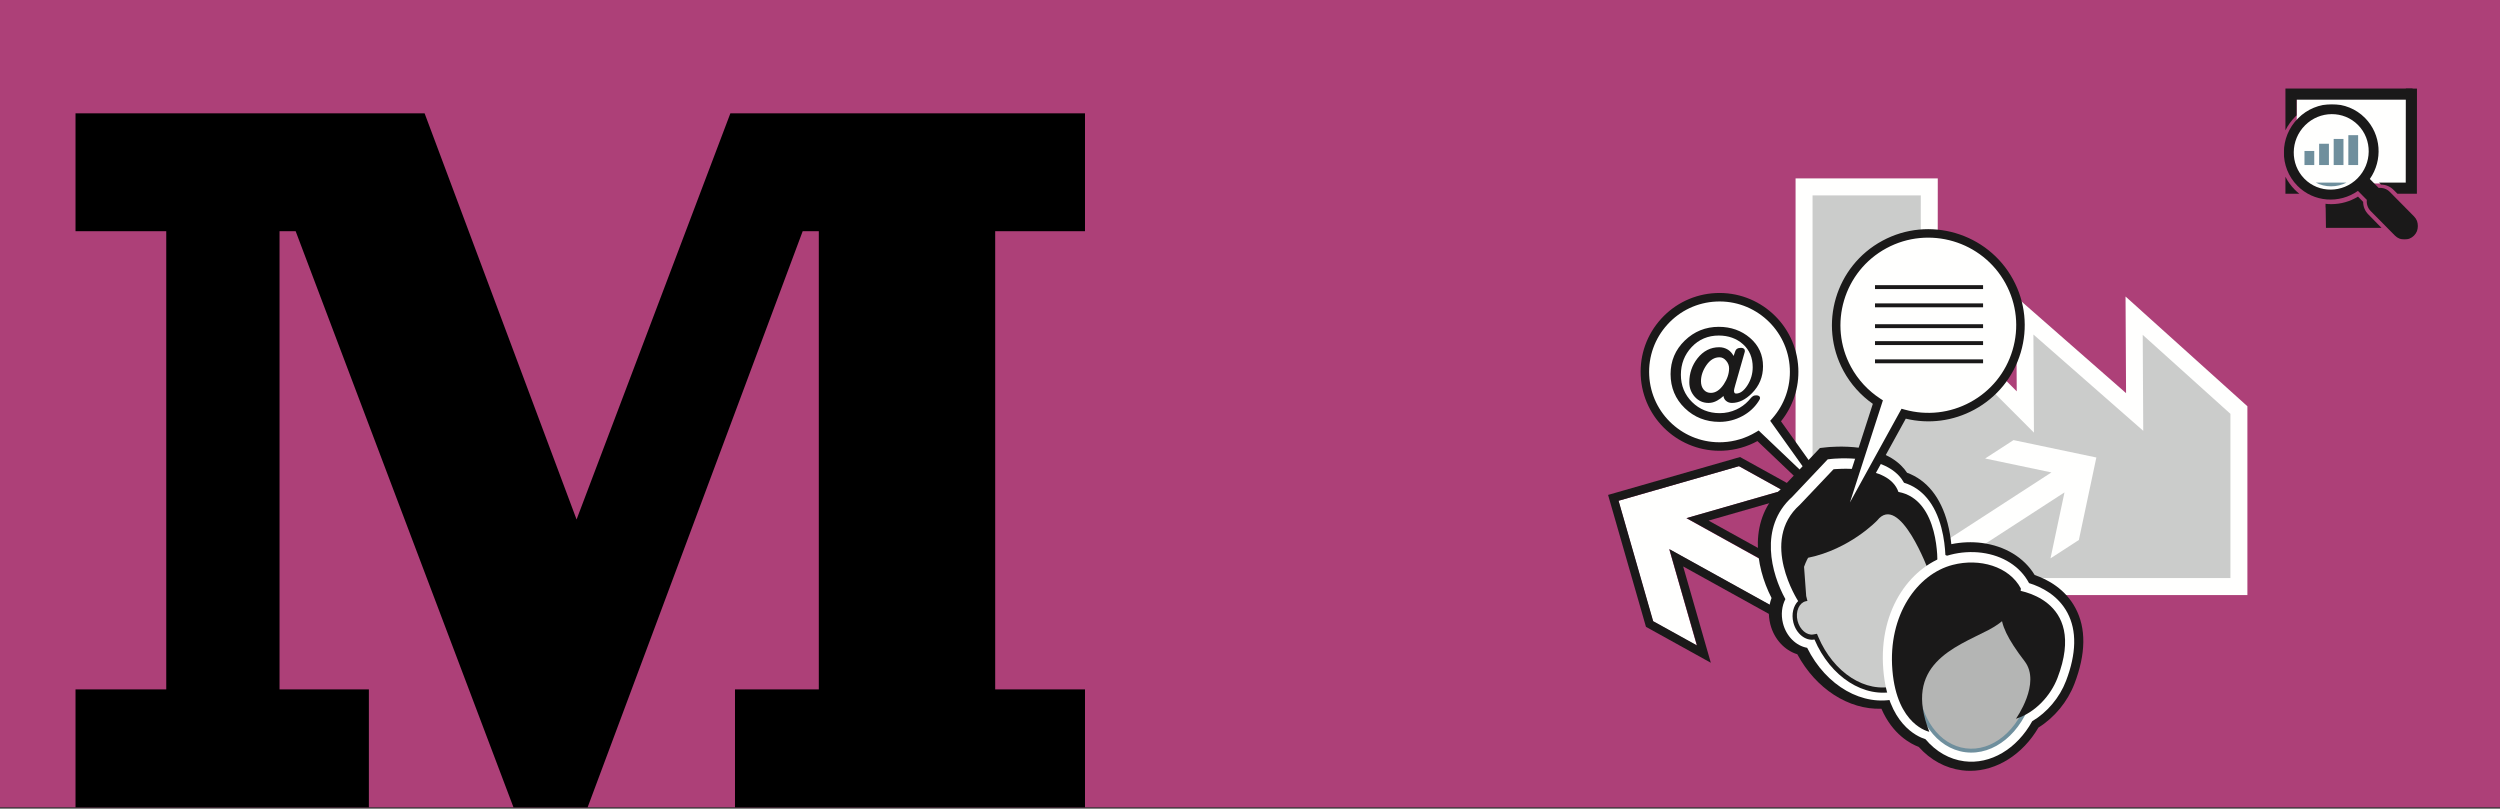
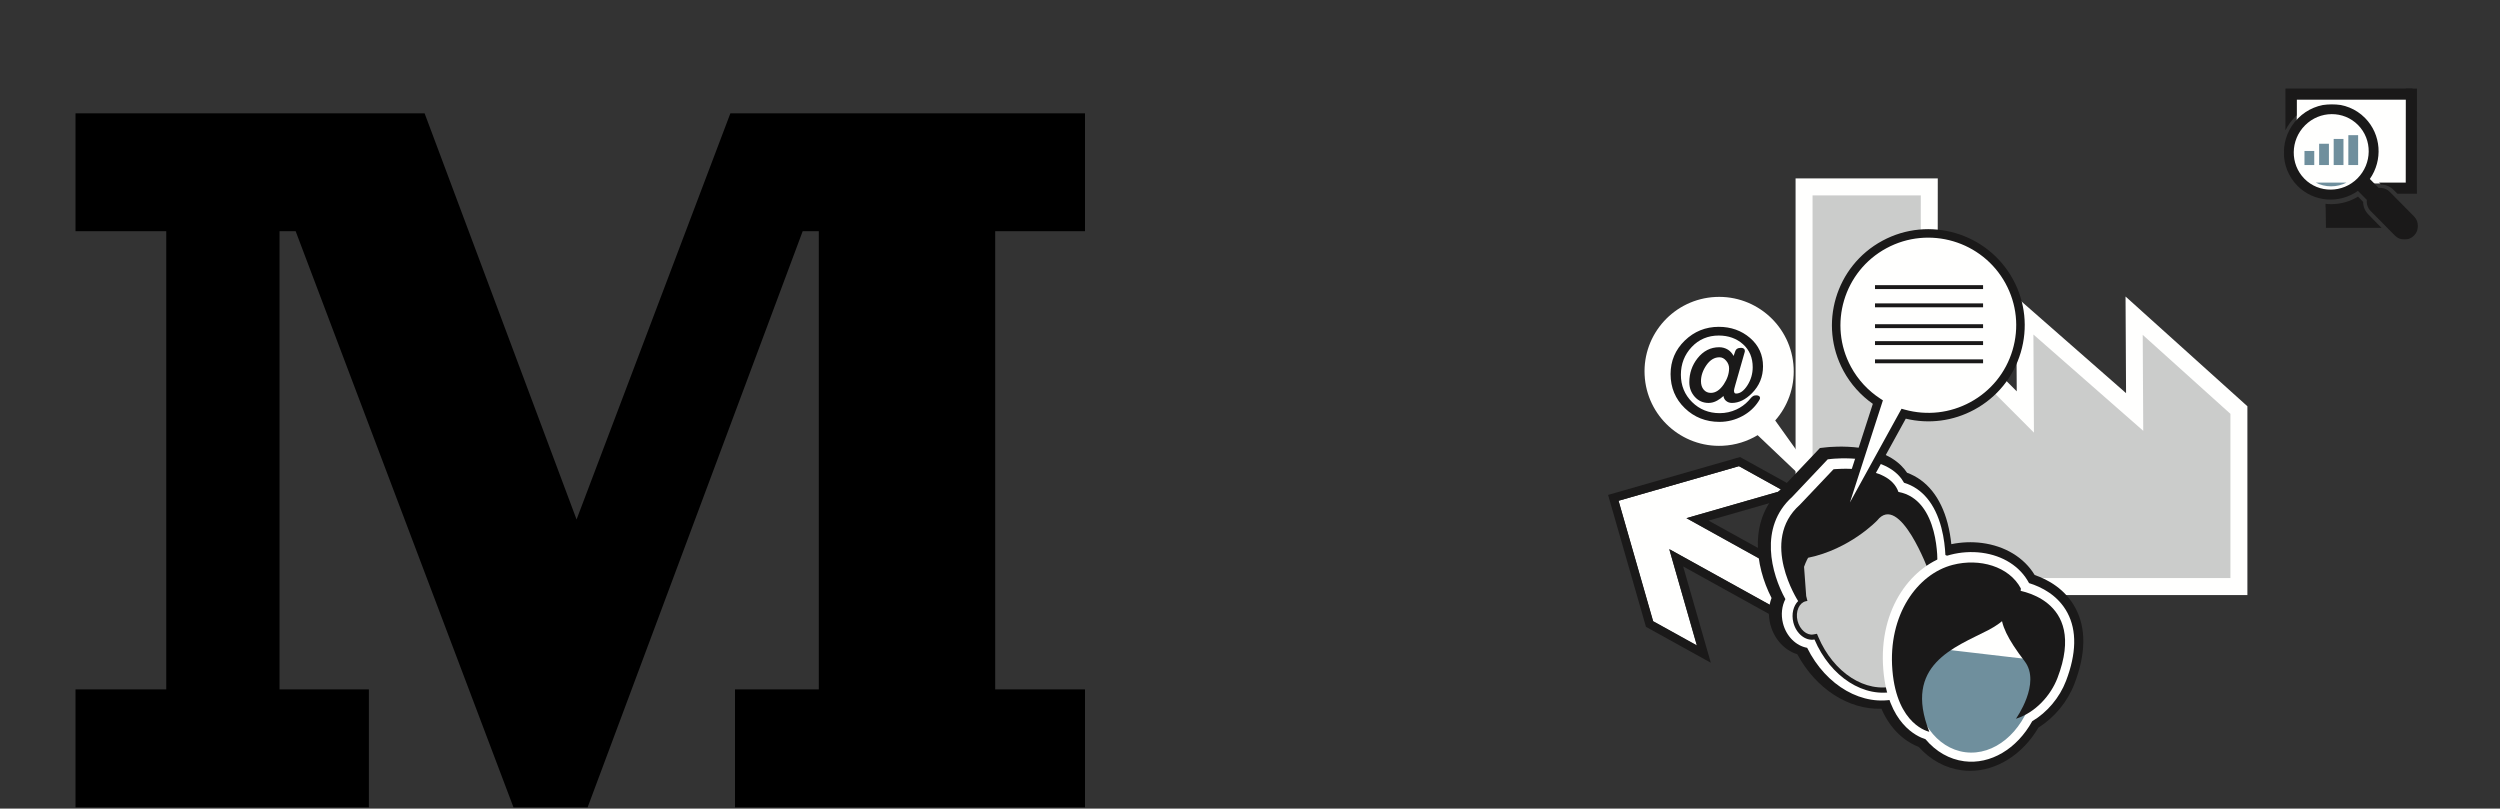
<svg xmlns="http://www.w3.org/2000/svg" xmlns:xlink="http://www.w3.org/1999/xlink" width="1920px" height="621px" viewBox="0 0 1920 621" version="1.1">
  <rect x="0" y="0" width="1920" height="621" fill="#333333" stroke="none" />
  <title>unternehmenskommunikation</title>
  <defs>
    <polygon id="path-1" points="0 0 103 0 103 104 0 104" />
  </defs>
  <g id="ZFUW" stroke="none" stroke-width="1" fill="none" fill-rule="evenodd">
    <g id="unternehmenskommunikation">
-       <rect id="Rectangle-Copy-30" fill="#D4458F" opacity="0.759" x="0" y="0" width="1920" height="620" />
      <g id="Group-44" transform="translate(1235, 137)">
        <polyline id="Fill-5" fill="#CBCCCB" points="150 7 246.181 7 246.106 105.611 319.957 179.341 319.556 105.611 403.92 179.341 403.52 105.611 484 177.859 484 313 150 313 150 7" />
        <path d="M157.039,306.941 L477.962,306.941 L477.962,180.823 L410.611,120.168 L411.006,193.861 L326.656,119.906 L327.064,195.25 L240.095,108.145 L240.167,13.058 L157.039,13.058 L157.039,306.941 Z M491,320 L144,320 L144,0 L253.214,0 L253.136,102.741 L313.854,163.549 L313.459,90.981 L397.815,164.938 L397.413,90.719 L491,175.005 L491,320 L491,320 Z" id="Fill-6" fill="#FFFFFE" />
-         <polyline id="Fill-7" fill="#FFFFFE" points="259 278.666 340.487 225.824 289.583 215.129 311.371 201 375 214.364 361.571 277.699 339.784 291.825 350.525 241.16 269.04 294 259 278.666" />
        <polyline id="Fill-8" fill="#FFFFFE" points="186 330.865 60.145 260.984 134.117 239.684 100.464 221 8 247.614 34.551 340.316 68.203 359 46.965 284.841 172.821 354.72 186 330.865" />
        <path d="M101.364,214 L98.766,214.746 L0,243.094 L29.106,344.424 L78.914,372 L57.669,298.03 L169.784,360.101 L175.492,363.261 L195,328.053 L77.176,262.821 L151.171,241.576 L103.729,215.31 L101.364,214 Z M100.566,221.017 L134.229,239.653 L60.234,260.898 L186.128,330.6 L172.946,354.393 L47.05,284.694 L68.295,358.662 L34.632,340.026 L8.073,247.563 L100.566,221.017 L100.566,221.017 Z" id="Fill-9" fill="#1A1919" />
        <path d="M28.067,150.945 C26.552,119.388 50.945,92.579 82.55,91.067 C114.154,89.553 141.001,113.91 142.517,145.466 C143.257,160.887 137.809,175.173 128.358,185.927 L182,261 L114.874,197.206 C107.001,201.954 97.867,204.875 88.034,205.345 C56.43,206.858 29.582,182.502 28.067,150.945" id="Fill-10" fill="#FFFFFE" />
-         <path d="M115.627,193.621 L159.831,235.701 L124.516,186.191 L126.221,184.247 C135.509,173.66 140.253,160.078 139.579,146.009 C138.151,116.229 112.766,93.133 82.998,94.594 C68.575,95.285 55.286,101.551 45.577,112.241 C35.867,122.931 30.901,136.759 31.593,151.186 C33.019,180.96 58.348,204.039 88.175,202.599 C97.121,202.171 105.877,199.512 113.495,194.909 L115.627,193.621 Z M180.093,264 L114.698,201.75 C106.682,206.141 97.673,208.682 88.486,209.121 C55.097,210.702 26.67,184.87 25.071,151.498 C24.297,135.332 29.863,119.831 40.745,107.851 C51.627,95.871 66.522,88.846 82.686,88.071 C116.066,86.466 144.501,112.323 146.101,145.696 C146.813,160.598 142.103,175.009 132.8,186.565 L185,259.741 L180.093,264 L180.093,264 Z" id="Fill-11" fill="#1A1919" />
        <path d="M352.685,332.485 C345.328,318.786 332.261,312.415 322.733,309.49 L322.64,309.319 C315.824,296.604 302.385,288.086 285.767,285.944 C277.77,284.914 269.338,285.454 261.378,287.505 C260.621,287.7 259.874,287.984 259.121,288.213 C258.466,287.844 257.806,287.483 257.123,287.185 C256.878,281.878 256.127,274.051 253.978,265.916 C249.04,247.257 239.024,235.274 224.866,230.986 C220.733,223.535 211.74,215.603 192.403,212.923 C180.024,211.207 168.784,212.4 168.312,212.452 L165.356,212.776 L137.64,242.008 C111.359,265.624 121.465,301.855 132.348,321.48 C129.537,326.908 128.792,333.637 130.456,340.265 C133.013,350.453 140.677,357.846 149.325,359.372 C163.063,386.999 188.891,403.173 213.763,399.933 C221.778,422.484 236.754,428.969 241.892,430.542 C250.008,440.145 260.557,446.151 272.134,447.643 C292.609,450.282 313.242,438.14 325.227,416.584 C336.862,409.786 346.618,398.272 351.578,385.376 C359.753,364.132 360.124,346.336 352.685,332.485" id="Fill-12" fill="#1A1919" />
        <path d="M218.59,393.3 L220.353,398.253 C227.476,418.293 240.45,423.651 244.257,424.818 L246.088,425.378 L247.325,426.84 C254.451,435.271 263.48,440.405 273.43,441.688 C291.09,443.949 309.366,433.06 320.012,413.921 L320.877,412.363 L322.415,411.464 C332.772,405.417 341.58,394.977 345.983,383.539 C353.447,364.144 353.933,348.173 347.43,336.064 L347.43,336.065 C341.138,324.356 329.745,318.806 321.297,316.212 L318.737,315.427 L317.471,313.071 C311.563,302.058 299.91,294.77 285.401,292.901 C278.222,291.977 270.634,292.461 263.464,294.309 C263.137,294.394 262.817,294.506 262.497,294.612 L258.813,295.752 L256.383,294.383 C255.919,294.12 255.454,293.86 254.971,293.649 L251.267,292.025 L251.08,287.987 C250.856,283.13 250.164,275.732 248.142,268.08 C243.774,251.577 235.461,241.362 223.432,237.718 L220.906,236.953 L219.626,234.646 C215.326,226.894 205.757,221.785 191.957,219.873 C180.308,218.262 169.583,219.415 169.474,219.425 L168.881,219.491 L142.43,247.35 C137.571,251.716 114.548,275.676 138.48,318.825 L140.172,321.876 L138.566,324.974 C136.458,329.041 135.964,334.22 137.209,339.183 C139.073,346.608 144.574,352.349 150.898,353.465 L154.134,354.036 L155.597,356.977 C168.038,381.99 191.248,396.861 213.375,393.978 L218.59,393.3 Z M278.076,455 C275.974,455 273.869,454.867 271.763,454.595 C259.097,452.964 247.66,446.763 238.581,436.625 C232.265,434.25 218.486,427.014 209.93,407.309 C184.77,408.187 159.621,392.013 145.339,365.483 C135.379,362.394 127.411,353.642 124.575,342.35 C122.849,335.468 123.205,328.457 125.549,322.248 C112.754,297.265 107.606,261.342 133.526,237.852 L162.716,207.069 L168.05,206.488 C168.54,206.436 180.492,205.148 193.746,206.982 C214.411,209.845 224.614,218.515 229.641,226.075 C244.766,231.619 255.489,244.933 260.733,264.755 C262.266,270.55 263.129,276.183 263.611,280.92 C271.347,279.328 279.385,279.004 287.068,279.993 C304.861,282.286 319.497,291.199 327.625,304.591 C338.076,308.218 351.15,315.481 358.903,329.908 L358.903,329.909 C367.28,345.505 367.024,365.12 358.14,388.211 C352.845,401.961 342.835,414.102 330.521,421.778 C318.384,442.506 298.438,455 278.076,455 L278.076,455 Z" id="Fill-13" fill="#1A1919" />
        <path d="M145.931,323.276 L151.32,329.098 C149.894,330.517 148.808,333.835 149.791,337.761 C150.924,342.291 154.315,345.2 156.586,344.775 L162.878,343.598 L165.388,349.5 C176.025,374.497 198.123,389.027 217.935,384.045 C237.74,379.064 250.374,355.798 247.976,328.717 L247.343,321.577 L254.851,320.073 C257.138,319.499 258.849,315.335 257.672,310.635 C256.569,306.229 253.495,303.539 251.282,303.577 L232.12,303.894 L243.195,292.339 C243.009,282.732 240.779,252.283 220.179,248.449 L215.616,247.598 L214.096,243.204 C210.067,231.558 187.13,230.473 176.153,231.116 L152.246,256.353 C126.777,278.997 152.104,318.68 152.362,319.077 L145.931,323.276 Z M221.819,399.556 C195.724,406.118 167.435,389.833 152.896,360.521 C144.378,359.013 136.832,351.713 134.312,341.653 C132.675,335.108 133.407,328.463 136.176,323.103 C125.459,303.726 115.504,267.951 141.387,244.631 L168.685,215.766 L171.595,215.447 C172.06,215.396 183.131,214.216 195.323,215.911 C214.366,218.558 223.222,226.39 227.294,233.747 C241.237,237.982 251.102,249.813 255.963,268.239 C258.082,276.272 258.82,283.999 259.062,289.24 C265.688,292.139 271.112,298.602 273.15,306.743 C275.846,317.509 271.934,328.18 264.199,333.197 C264.934,365.629 247.726,393.042 221.819,399.556 L221.819,399.556 Z" id="Fill-14" fill="#FFFFFE" />
        <path d="M142.303,341.062 C144.472,349.705 151.641,355.421 158.525,354.141 C170.694,382.681 196.732,399.902 221.209,393.76 C245.693,387.618 260.497,360.137 257.751,329.232 C258.032,329.175 258.318,329.125 258.605,329.052 C265.678,327.278 269.611,318.612 267.371,309.685 C265.384,301.766 259.204,296.322 252.909,296.426 L252.925,296.411 C252.925,296.411 255.028,246.746 222.989,240.794 C215.359,218.781 173.135,223.405 173.135,223.405 L147.269,250.689 C115.938,278.485 145.974,324.606 145.974,324.606 L145.996,324.594 C142.306,328.267 140.682,334.601 142.303,341.062 M151.932,325.145 C152.051,325.116 152.175,325.083 152.296,325.061 L153.353,324.862 L152.412,321.106 L150.764,298.642 C152.215,294.46 153.859,291.677 153.859,291.677 C186.077,285.062 207.008,262.997 207.008,262.997 C224.302,241.114 246.722,302.185 246.722,302.185 L247.396,301.914 L250.066,300.662 C250.487,300.46 250.919,300.31 251.365,300.199 C253.697,299.614 256.263,300.265 258.561,302.031 C261.115,303.983 263.005,307.012 263.895,310.556 C264.782,314.092 264.544,317.65 263.216,320.584 C262.024,323.226 260.071,325.016 257.739,325.601 C257.57,325.643 257.394,325.669 257.178,325.705 L253.9,326.254 L254.201,329.539 C255.477,343.918 252.776,357.944 246.573,369.038 C243.544,374.475 239.76,379.073 235.372,382.664 C230.856,386.361 225.806,388.916 220.338,390.287 C214.86,391.661 209.201,391.793 203.485,390.664 C197.912,389.572 192.417,387.31 187.171,383.955 C176.472,377.088 167.464,366.016 161.8,352.746 L160.686,350.125 L157.881,350.636 C152.88,351.557 147.446,346.873 145.769,340.192 C144.879,336.649 145.117,333.085 146.45,330.158 C147.635,327.518 149.6,325.73 151.932,325.145 M151.932,325.145 C152.051,325.116 152.175,325.083 152.296,325.061 L153.353,324.862 L152.412,321.106 L150.764,298.642 C152.215,294.46 153.859,291.677 153.859,291.677 C186.077,285.062 207.008,262.997 207.008,262.997 C224.302,241.114 246.722,302.185 246.722,302.185 L247.396,301.914 L250.066,300.662 C250.487,300.46 250.919,300.31 251.365,300.199 C253.697,299.614 256.263,300.265 258.561,302.031 C261.115,303.983 263.005,307.012 263.895,310.556 C264.782,314.092 264.544,317.65 263.216,320.584 C262.024,323.226 260.071,325.016 257.739,325.601 C257.57,325.643 257.394,325.669 257.178,325.705 L253.9,326.254 L254.201,329.539 C255.477,343.918 252.776,357.944 246.573,369.038 C243.544,374.475 239.76,379.073 235.372,382.664 C230.856,386.361 225.806,388.916 220.338,390.287 C214.86,391.661 209.201,391.793 203.485,390.664 C197.912,389.572 192.417,387.31 187.171,383.955 C176.472,377.088 167.464,366.016 161.8,352.746 L160.686,350.125 L157.881,350.636 C152.88,351.557 147.446,346.873 145.769,340.192 C144.879,336.649 145.117,333.085 146.45,330.158 C147.635,327.518 149.6,325.73 151.932,325.145" id="Fill-15" fill="#1A1919" />
        <path d="M258.144,301.716 C255.851,299.951 253.29,299.3 250.961,299.885 C250.516,299.996 250.084,300.147 249.664,300.347 L246.996,301.598 L246.329,301.868 C246.329,301.868 223.942,240.872 206.672,262.729 C206.672,262.729 185.773,284.767 153.608,291.373 C153.608,291.373 151.964,294.153 150.514,298.329 L152.159,320.767 L153.1,324.519 L152.045,324.717 C151.924,324.74 151.803,324.771 151.683,324.8 C149.351,325.386 147.391,327.172 146.208,329.807 C144.876,332.731 144.64,336.291 145.528,339.831 C147.201,346.502 152.627,351.181 157.621,350.261 L160.42,349.751 L161.536,352.368 C167.189,365.62 176.184,376.681 186.866,383.539 C192.103,386.89 197.589,389.15 203.153,390.241 C208.862,391.369 214.512,391.237 219.98,389.864 C225.444,388.494 230.484,385.942 234.993,382.25 C239.374,378.663 243.152,374.072 246.176,368.641 C252.369,357.561 255.066,343.552 253.791,329.19 L253.491,325.91 L256.764,325.361 C256.983,325.323 257.155,325.299 257.325,325.257 C259.654,324.671 261.602,322.885 262.792,320.246 C264.122,317.314 264.36,313.761 263.475,310.23 C262.587,306.69 260.699,303.663 258.144,301.716" id="Fill-16" fill="#CBCCCB" />
        <path d="M352.77,333.597 C345.531,320.031 332.675,313.72 323.302,310.824 L323.21,310.654 C316.503,298.064 303.279,289.625 286.93,287.504 C279.064,286.484 270.767,287.019 262.935,289.05 C234.309,296.474 207.413,329.219 211.393,377.434 C214.81,418.836 237.279,428.711 243.763,430.711 C251.748,440.22 262.128,446.169 273.517,447.646 C293.663,450.26 313.964,438.235 325.756,416.887 C337.202,410.153 346.801,398.751 351.683,385.978 C359.724,364.939 360.091,347.315 352.77,333.597" id="Fill-17" fill="#FFFFFE" />
        <path d="M234.538,358.957 L234.56,358.951 C230.311,360.793 226.912,365.513 226.154,371.396 C225.142,379.259 229.217,386.325 235.328,387.498 C236.126,415.098 252.08,437.828 274.335,440.699 C296.593,443.572 317.771,425.618 325.536,399.13 C325.789,399.172 326.041,399.226 326.3,399.259 C332.729,400.089 338.8,394.189 339.846,386.066 C340.774,378.861 337.43,372.34 332.19,370.38 L332.205,370.376 M239.294,361.341 C239.401,361.355 239.513,361.369 239.623,361.39 L240.562,361.565 L241.002,358.151 L246.936,339.007 C249.496,336.016 251.763,334.246 251.763,334.246 C280.571,339.24 305.062,327.769 305.062,327.769 C326.485,315.264 325.198,373.142 325.198,373.142 L325.842,373.133 L328.457,372.963 C328.871,372.935 329.279,372.953 329.682,373.004 C331.805,373.279 333.713,374.653 335.041,376.863 C336.524,379.31 337.108,382.431 336.691,385.66 C336.278,388.873 334.922,391.745 332.867,393.741 C331.022,395.545 328.827,396.391 326.704,396.118 C326.553,396.098 326.4,396.063 326.209,396.024 L323.315,395.409 L322.499,398.23 C318.883,410.557 312.093,421.292 303.354,428.465 C299.085,431.985 294.458,434.563 289.661,436.113 C284.723,437.704 279.713,438.181 274.742,437.54 C269.759,436.897 265.034,435.162 260.672,432.372 C256.415,429.653 252.602,425.995 249.353,421.509 C242.73,412.341 238.871,400.244 238.497,387.409 L238.424,384.879 L235.936,384.389 C231.498,383.527 228.522,377.878 229.305,371.802 C229.721,368.573 231.074,365.702 233.128,363.711 C234.967,361.91 237.17,361.067 239.294,361.341 M239.294,361.341 C239.401,361.355 239.513,361.369 239.623,361.39 L240.562,361.565 L241.002,358.151 L246.936,339.007 C249.496,336.016 251.763,334.246 251.763,334.246 C280.571,339.24 305.062,327.769 305.062,327.769 C326.485,315.264 325.198,373.142 325.198,373.142 L325.842,373.133 L328.457,372.963 C328.871,372.935 329.279,372.953 329.682,373.004 C331.805,373.279 333.713,374.653 335.041,376.863 C336.524,379.31 337.108,382.431 336.691,385.66 C336.278,388.873 334.922,391.745 332.867,393.741 C331.022,395.545 328.827,396.391 326.704,396.118 C326.553,396.098 326.4,396.063 326.209,396.024 L323.315,395.409 L322.499,398.23 C318.883,410.557 312.093,421.292 303.354,428.465 C299.085,431.985 294.458,434.563 289.661,436.113 C284.723,437.704 279.713,438.181 274.742,437.54 C269.759,436.897 265.034,435.162 260.672,432.372 C256.415,429.653 252.602,425.995 249.353,421.509 C242.73,412.341 238.871,400.244 238.497,387.409 L238.424,384.879 L235.936,384.389 C231.498,383.527 228.522,377.878 229.305,371.802 C229.721,368.573 231.074,365.702 233.128,363.711 C234.967,361.91 237.17,361.067 239.294,361.341" id="Fill-18" fill="#6F8F9D" />
-         <path d="M335.216,376.946 C333.884,374.733 331.968,373.358 329.839,373.082 C329.434,373.031 329.025,373.015 328.608,373.043 L325.982,373.214 L325.339,373.219 C325.339,373.219 326.628,315.248 305.133,327.772 C305.133,327.772 280.561,339.261 251.657,334.259 C251.657,334.259 249.381,336.032 246.813,339.028 L240.862,358.204 L240.419,361.626 L239.475,361.448 C239.367,361.427 239.255,361.414 239.147,361.399 C237.017,361.125 234.806,361.969 232.959,363.773 C230.898,365.767 229.542,368.646 229.126,371.877 C228.34,377.966 231.326,383.621 235.776,384.485 L238.274,384.975 L238.345,387.513 C238.72,400.365 242.591,412.486 249.237,421.667 C252.502,426.161 256.323,429.826 260.594,432.547 C264.974,435.345 269.715,437.08 274.712,437.723 C279.702,438.366 284.725,437.889 289.681,436.294 C294.493,434.743 299.135,432.161 303.421,428.635 C312.187,421.452 319.004,410.695 322.631,398.35 L323.45,395.526 L326.352,396.138 C326.546,396.178 326.697,396.214 326.85,396.234 C328.981,396.508 331.183,395.659 333.034,393.855 C335.096,391.854 336.454,388.98 336.868,385.758 C337.286,382.527 336.703,379.397 335.216,376.946" id="Fill-19" fill="#B4B5B4" />
        <path d="M316.999,314.885 C316.999,314.885 317.57,333.755 291.92,346.98 C266.271,360.202 226.39,373.488 246.724,425 C246.724,425 221.88,420.276 218.361,377.71 C214.841,335.145 237.572,303.845 264.673,296.828 C285.259,291.496 307.947,297.921 316.999,314.885" id="Fill-20" fill="#1A1919" />
        <path d="M312.367,316 C312.367,316 368.985,321.531 345.139,383.685 C340.033,397 328.33,410.239 313.233,415 C313.233,415 332.824,387.633 319.901,370.814 C306.981,353.993 301.158,342.238 302.098,333.21 C303.036,324.184 312.367,316 312.367,316" id="Fill-21" fill="#1A1919" />
        <path d="M212.919,50.541 C247.128,31.982 289.904,44.673 308.46,78.886 C327.017,113.101 314.327,155.882 280.119,174.442 C263.402,183.511 244.641,185.114 227.659,180.394 L173,280 L207.943,171.485 C198.468,165.3 190.351,156.741 184.578,146.095 C166.02,111.882 178.709,69.1 212.919,50.541" id="Fill-22" fill="#FFFFFE" />
        <path d="M213.754,53.644 C181.042,71.333 168.864,112.255 186.608,144.865 C191.941,154.663 199.677,163.041 208.985,169.099 L211.073,170.458 L185.715,248.95 L225.375,176.914 L227.87,177.605 C244.812,182.294 262.662,180.281 278.115,171.923 C293.961,163.354 305.512,149.146 310.639,131.917 C315.768,114.689 313.857,96.501 305.261,80.705 C287.516,48.099 246.475,35.952 213.751,53.644 L213.754,53.644 Z M174.974,282 L169,279.434 L203.335,173.152 C194.047,166.642 186.308,157.981 180.863,147.97 C161.4,112.202 174.755,67.318 210.634,47.916 L210.637,47.916 C246.515,28.516 291.542,41.831 311.007,77.597 C320.436,94.924 322.532,114.873 316.909,133.771 C311.284,152.668 298.614,168.252 281.231,177.649 C265.045,186.406 246.467,188.817 228.637,184.535 L174.974,282 L174.974,282 Z" id="Fill-23" fill="#1A1919" />
        <path d="M113.885,166.628 C112.099,166.628 111.435,166.925 109.929,168.381 C109.703,168.601 109.132,169.261 108.596,169.897 C108.236,170.318 107.903,170.713 107.75,170.876 C105.18,173.624 102.103,175.835 98.611,177.467 C94.558,179.353 90.228,180.307 85.742,180.307 C77.379,180.307 70.231,177.443 64.524,171.788 C58.815,166.146 55.919,159.085 55.919,150.806 C55.919,142.521 58.715,135.354 64.227,129.502 C69.725,123.658 76.719,120.691 85.016,120.691 C92.411,120.691 98.686,122.939 103.643,127.365 C108.579,131.784 111.077,137.724 111.077,145.035 C111.077,150.063 109.703,154.766 106.989,158.986 C104.326,163.138 101.417,165.247 98.363,165.247 C97.573,165.247 96.689,164.989 96.689,162.979 C96.689,162.61 96.783,162.065 96.985,161.357 C97.188,160.605 97.436,159.704 97.706,158.679 C105.011,133.231 105.03,133.056 105.034,133.006 C105.138,132.203 104.952,131.517 104.512,131.023 C103.957,130.402 103.042,130.107 101.813,130.147 C99.318,130.232 98.391,131.137 97.77,132.472 C97.677,132.668 96.92,134.848 96.399,136.372 C95.242,134.244 93.792,132.627 92.062,131.554 C90.044,130.305 87.772,129.671 85.325,129.671 C78.726,129.671 73.112,132.55 68.652,138.217 C64.497,143.513 62.393,149.694 62.393,156.58 C62.393,160.884 63.8,164.643 66.588,167.748 C69.384,170.872 72.955,172.457 77.192,172.457 C79.421,172.457 81.658,171.846 83.803,170.64 C85.579,169.649 87.195,168.468 88.637,167.122 C88.841,168.645 89.462,169.879 90.505,170.783 C91.784,171.898 93.331,172.457 95.126,172.457 C100.392,172.457 105.566,169.946 110.507,164.984 C116.14,159.34 119,152.391 119,144.31 C119,135.536 115.641,128.21 109.021,122.524 C102.418,116.865 94.339,114 85.016,114 C74.907,114 66.128,117.553 58.899,124.561 C51.666,131.568 48,140.225 48,150.296 C48,160.635 51.666,169.428 58.899,176.438 C66.118,183.443 75.081,187 85.532,187 C91.775,187 97.738,185.485 103.243,182.503 C108.266,179.782 112.347,176.091 115.36,171.514 C115.631,171.104 116.378,169.867 116.46,169.673 C116.892,168.747 116.679,168.09 116.437,167.702 C115.985,167.019 115.063,166.628 113.885,166.628 M92.945,145.861 C92.945,149.929 91.564,154.07 88.856,158.156 C85.914,162.522 82.583,164.733 78.963,164.733 C76.673,164.733 74.871,163.933 73.464,162.285 C72.057,160.638 71.347,158.444 71.347,155.757 C71.347,151.553 72.773,147.383 75.581,143.366 C78.352,139.405 81.706,137.395 85.532,137.395 C87.478,137.395 89.159,138.25 90.662,140.004 C92.176,141.755 92.945,143.727 92.945,145.861" id="Fill-24" fill="#1A1919" />
        <polygon id="Fill-25" fill="#1A1919" points="205 85 288 85 288 82 205 82" />
        <polygon id="Fill-26" fill="#1A1919" points="205 99 288 99 288 96 205 96" />
        <polygon id="Fill-27" fill="#1A1919" points="205 115 288 115 288 112 205 112" />
        <polygon id="Fill-28" fill="#1A1919" points="205 128 288 128 288 125 205 125" />
        <polygon id="Fill-29" fill="#1A1919" points="205 142 288 142 288 139 205 139" />
      </g>
      <polygon id="Path" fill="#000000" fill-rule="nonzero" points="560.937 87.022 833.273 87.022 833.273 177.565 764.305 177.565 764.305 529.48 833.273 529.48 833.273 620.022 564.474 620.022 564.474 529.48 628.844 529.48 628.844 177.565 616.465 177.565 451.295 620.022 394.352 620.022 227.06 177.565 214.681 177.565 214.681 529.48 283.296 529.48 283.296 620.022 58 620.022 58 529.48 127.676 529.48 127.676 177.565 58 177.565 58 87.022 326.092 87.022 442.807 398.971" />
      <g id="Group-42" transform="translate(1754, 68)">
        <polygon id="Fill-17" fill="#FFFFFE" points="9.902 72.908 94.288 72.908 94.288 8.099 9.902 8.099" />
        <path d="M36.185,79.209 C52.588,79.209 65.889,65.91 65.889,49.505 C65.889,33.1 52.588,19.8 36.185,19.8 C19.782,19.8 6.478,33.1 6.478,49.505 C6.478,65.91 19.782,79.209 36.185,79.209" id="Fill-18" fill="#FFFFFE" />
        <polygon id="Fill-19" fill="#6F8F9D" points="15.837 58.752 23.351 58.752 23.351 47.94 15.837 47.94" />
        <polygon id="Fill-20" fill="#6F8F9D" points="27.094 58.752 34.607 58.752 34.607 42.401 27.094 42.401" />
        <polygon id="Fill-21" fill="#6F8F9D" points="38.27 58.751 45.785 58.751 45.785 38.708 38.27 38.708" />
        <polygon id="Fill-22" fill="#6F8F9D" points="49.527 58.752 57.042 58.752 57.042 35.809 49.527 35.809" />
        <path d="M36.248,75.099 C40.448,75.099 44.502,74.1 48.147,72.221 L24.478,72.221 C28.048,74.098 32.062,75.099 36.248,75.099" id="Fill-23" fill="#6F8F9D" />
        <path d="M84.218,77.782 L87.214,80.789 L102.178,80.789 L102.236,0.058 L93.67,0.058 L93.609,72.221 L73.131,72.221 L74.674,73.771 C78.286,73.802 81.672,75.224 84.218,77.782" id="Fill-24" fill="#1A1919" />
-         <path d="M1.213,67.766 L1.213,80.791 L11.871,80.791 C10.663,79.833 9.5,78.809 8.399,77.704 C5.452,74.742 3.047,71.389 1.213,67.766" id="Fill-25" fill="#1A1919" />
        <path d="M9.779,20.621 L9.779,8.566 L98.837,8.566 L98.837,0 L1.213,0 L1.213,32.086 C3.152,28.207 5.723,24.618 8.891,21.462 C9.184,21.173 9.482,20.9 9.779,20.621" id="Fill-26" fill="#1A1919" />
        <g id="Group-30" transform="translate(0, 12)">
          <mask id="mask-2" fill="white">
            <use xlink:href="#path-1" />
          </mask>
          <g id="Clip-28" />
          <path d="M60.888,75.022 L56.941,71 C50.739,74.788 43.697,76.779 36.412,76.779 C34.928,76.779 33.455,76.686 32,76.523 L32,79.355 L32.111,79.355 L32.329,95 L75,95 L64.83,84.643 C62.291,82.057 60.899,78.621 60.888,75.022" id="Fill-27" fill="#1A1919" mask="url(#mask-2)" />
          <path d="M81.357,67.362 C79.04,65.016 75.891,64.021 72.862,64.36 L66.028,57.447 C76.074,43.108 74.892,23.301 62.347,10.607 C48.273,-3.633 25.238,-3.521 10.899,10.857 C-3.442,25.237 -3.659,48.436 10.417,62.678 C22.962,75.372 42.621,76.651 56.901,66.599 L63.737,73.514 C63.385,76.565 64.36,79.739 66.677,82.084 L80.862,96.439 L85.3,100.928 C89.335,105.011 95.895,105.026 99.949,100.961 C104.004,96.897 104.019,90.29 99.982,86.206 L81.357,67.362 Z M56.513,57.013 C45.161,68.397 26.891,68.52 15.79,57.288 C4.692,46.054 4.897,27.656 16.25,16.271 C27.603,4.888 45.868,4.767 56.971,15.999 C68.072,27.231 67.867,45.63 56.513,57.013 L56.513,57.013 Z" id="Fill-29" fill="#1A1919" mask="url(#mask-2)" />
        </g>
      </g>
    </g>
  </g>
</svg>